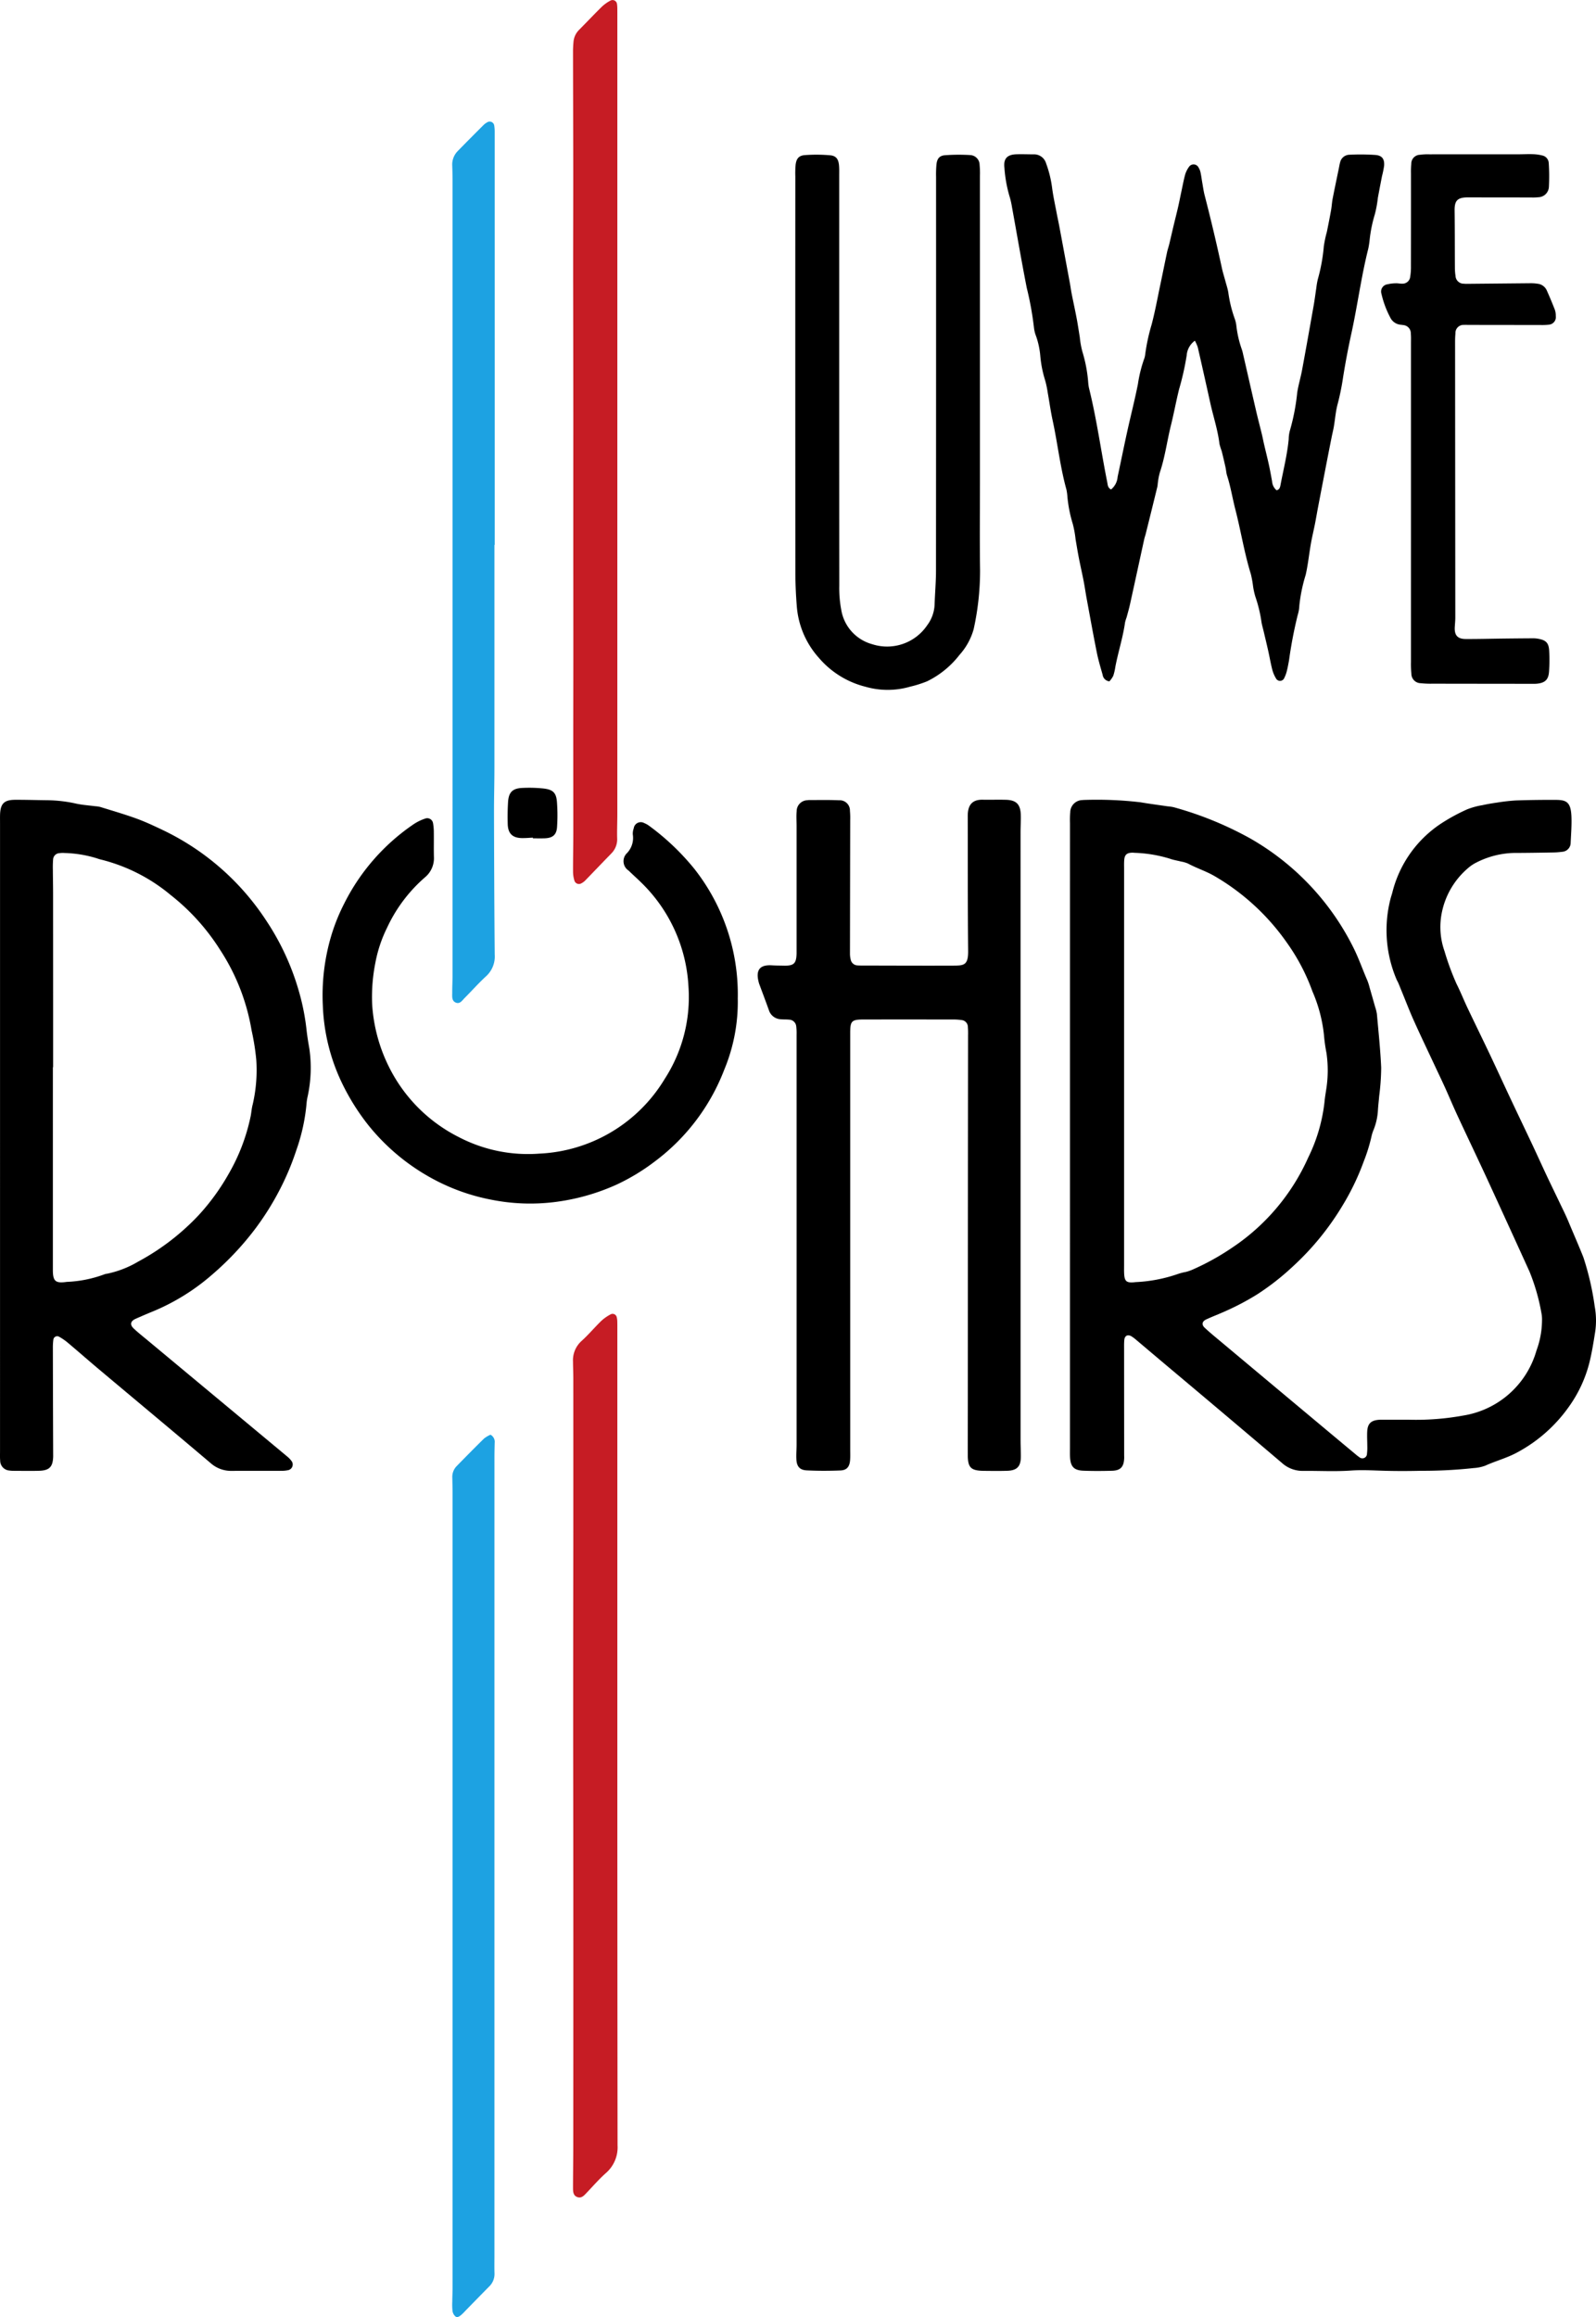
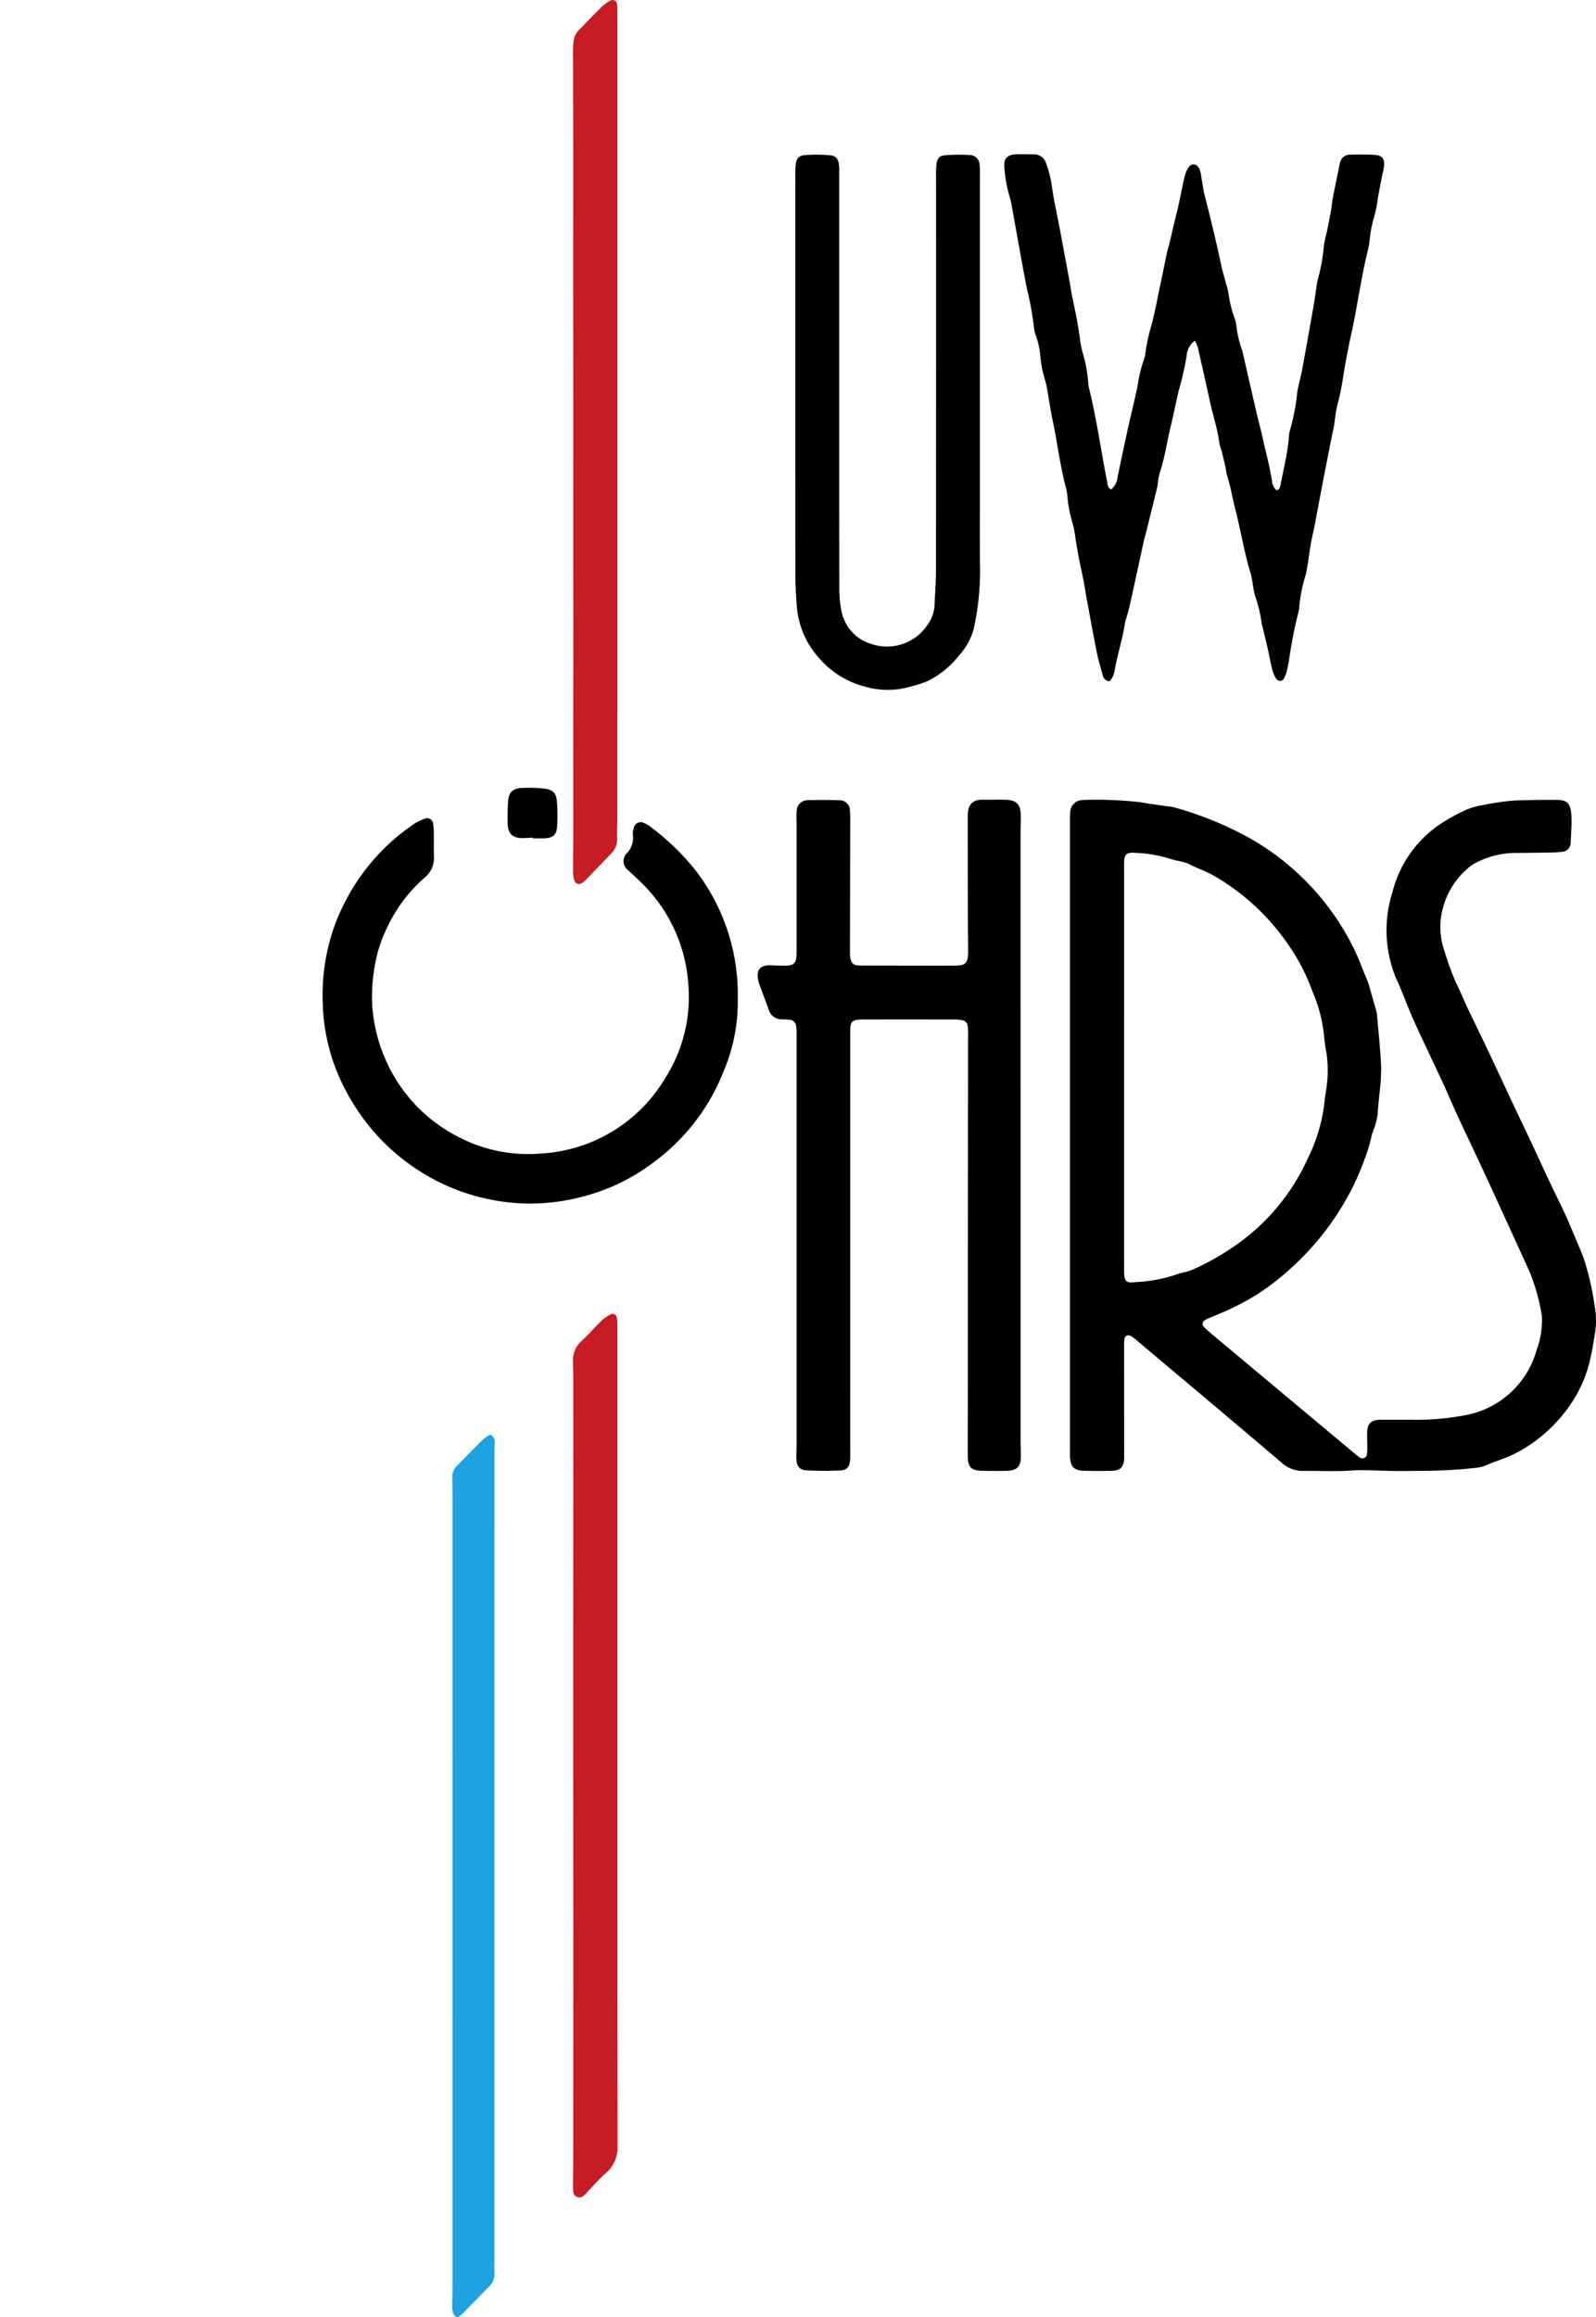
<svg xmlns="http://www.w3.org/2000/svg" viewBox="0 0 181.285 263.086">
  <defs>
    <style>.a{fill:#c61c24;}.b{fill:#1da2e2;}</style>
  </defs>
  <path d="M121.536,128.938q0-17.755.001-35.51a9.654,9.654,0,0,1,.029-1.198,1.403,1.403,0,0,1,1.388-1.386.784.784,0,0,1,.119-.012,42.523,42.523,0,0,1,6.46.261c1.023.175,2.054.308,3.081.46a4.748,4.748,0,0,1,.711.104,39.45,39.45,0,0,1,8.63,3.511,29.301,29.301,0,0,1,11.776,12.434c.612,1.221,1.048,2.503,1.591,3.745a6.458,6.458,0,0,1,.252.797q.316,1.091.623,2.185a4.582,4.582,0,0,1,.202.814c.179,2.029.398,4.058.486,6.091a26.325,26.325,0,0,1-.229,3.226c-.042.517-.106,1.033-.138,1.551a7.027,7.027,0,0,1-.474,2.218,4.315,4.315,0,0,0-.258.796,19.403,19.403,0,0,1-.884,2.851,27.973,27.973,0,0,1-2.441,5.062,30.954,30.954,0,0,1-5.593,6.845,28.774,28.774,0,0,1-4.051,3.174,29.238,29.238,0,0,1-3.595,1.904c-.726.331-1.476.611-2.201.946-.481.222-.563.595-.186.948.612.573,1.265,1.101,1.908,1.639q5.841,4.888,11.685,9.771,1.748,1.462,3.501,2.919a5.081,5.081,0,0,0,.472.369.522.522,0,0,0,.87-.402,5.224,5.224,0,0,0,.036-.836c0-.56-.039-1.121-.009-1.678.048-.902.439-1.268,1.36-1.33.239-.016.48-.006.72-.007q1.32-.001,2.64-0a29.9,29.9,0,0,0,6.201-.475,10.34,10.34,0,0,0,8.306-7.388,10.065,10.065,0,0,0,.628-3.4,4.318,4.318,0,0,0-.025-.598,23.122,23.122,0,0,0-1.392-4.95q-2.354-5.18-4.732-10.349c-1.137-2.464-2.31-4.911-3.454-7.372-.487-1.049-.933-2.118-1.409-3.172-.345-.763-.709-1.517-1.064-2.276-.828-1.772-1.675-3.535-2.477-5.319-.507-1.127-.947-2.283-1.417-3.426-.121-.295-.237-.593-.363-.886-.063-.147-.157-.281-.211-.43a14.283,14.283,0,0,1-.621-9.27c.059-.191.121-.381.171-.574a13.173,13.173,0,0,1,5.659-7.89,21.237,21.237,0,0,1,2.843-1.533,8.438,8.438,0,0,1,1.726-.47c.545-.121,1.098-.215,1.651-.292a21.054,21.054,0,0,1,2.139-.243c1.478-.053,2.958-.069,4.437-.066,1.23.002,1.809.152,1.88,1.874.041.994-.041,1.994-.087,2.991a1.028,1.028,0,0,1-.979,1.031,8.097,8.097,0,0,1-1.072.077c-1.479.025-2.958.051-4.438.053a9.903,9.903,0,0,0-4.256,1.105,4.423,4.423,0,0,0-.983.679,8.942,8.942,0,0,0-2.856,4.757,8.234,8.234,0,0,0,.256,4.616,29.698,29.698,0,0,0,1.363,3.705c.45.889.816,1.821,1.244,2.722.839,1.767,1.703,3.522,2.541,5.289.804,1.696,1.584,3.403,2.384,5.101.816,1.733,1.647,3.46,2.463,5.193.544,1.156,1.069,2.321,1.613,3.477.475,1.01.967,2.012,1.447,3.019.343.721.706,1.434,1.012,2.171.567,1.362,1.162,2.711,1.708,4.083a31.748,31.748,0,0,1,1.287,5.591,8.796,8.796,0,0,1,.012,3.106c-.166,1.065-.344,2.132-.598,3.178a14.813,14.813,0,0,1-2.346,5.082,17.027,17.027,0,0,1-5.874,5.194c-1.173.637-2.446.966-3.643,1.509a4.631,4.631,0,0,1-1.286.263,53.336,53.336,0,0,1-5.984.312c-1.399.031-2.801.037-4.199-.003-1.268-.036-2.525-.113-3.803-.023-1.791.126-3.598.019-5.397.037a3.491,3.491,0,0,1-2.403-.894q-6.579-5.591-13.195-11.14-1.696-1.43-3.39-2.862a4.678,4.678,0,0,0-.479-.36c-.434-.279-.801-.116-.849.392-.033.357-.024.719-.024,1.079q.002,5.998.007,11.996c0.0.12.009.24.003.36-.045.983-.417,1.389-1.39,1.415-1.079.028-2.161.035-3.239-.006-1.09-.041-1.472-.468-1.524-1.583-.017-.359-.005-.72-.005-1.08Q121.536,146.633,121.536,128.938Zm6.146-7.774q0,11.214 0,22.428c0,.32-.009.64.004.959.038.937.255,1.126,1.17,1.04.04-.004.079-.01.119-.015a16.905,16.905,0,0,0,4.804-.918,6.552,6.552,0,0,1,.927-.24,4.968,4.968,0,0,0,.679-.229,28.038,28.038,0,0,0,4.501-2.477,24.087,24.087,0,0,0,8.712-10.282,19.025,19.025,0,0,0,1.846-6.282c.044-.517.135-1.03.212-1.543a13.733,13.733,0,0,0,.011-4.062,18.412,18.412,0,0,1-.281-2.017,16.776,16.776,0,0,0-1.31-4.958,22.72,22.72,0,0,0-2.882-5.502,25.948,25.948,0,0,0-8.217-7.579c-.973-.569-2.043-.901-3.026-1.431a3.554,3.554,0,0,0-.801-.234c-.425-.11-.867-.175-1.277-.325a15.248,15.248,0,0,0-4.007-.665,2.305,2.305,0,0,0-.239-.015c-.631.011-.885.23-.93.841-.026.358-.013.719-.013,1.079Q127.682,109.951,127.682,121.165Z" />
-   <path d="M.004,129.025q0-17.751,0-35.503c0-.32-.006-.64.001-.96.029-1.304.446-1.744,1.721-1.749,1.239-.004,2.477.035,3.716.049a15.815,15.815,0,0,1,3.207.384c.7.153,1.423.199,2.136.293a3.574,3.574,0,0,1,.593.083c1.37.426,2.751.825,4.099,1.313,1.011.366,1.989.827,2.962,1.288a28.919,28.919,0,0,1,11.779,10.269,28.649,28.649,0,0,1,3.716,8.004,25.978,25.978,0,0,1,.886,4.449c.079.714.195,1.425.321,2.132a15.301,15.301,0,0,1-.184,5.362,5.83,5.83,0,0,0-.123.708,21.668,21.668,0,0,1-1.187,5.484,29.981,29.981,0,0,1-1.796,4.304,31.318,31.318,0,0,1-2.991,4.759,33.101,33.101,0,0,1-4.682,4.961,24.477,24.477,0,0,1-6.999,4.325c-.591.242-1.176.497-1.76.755-.596.264-.699.667-.238,1.102.522.493,1.09.936,1.643,1.396q5.115,4.258,10.233,8.513,2.765,2.3,5.53,4.601a2.795,2.795,0,0,1,.568.602.657.657,0,0,1-.378.968,3.447,3.447,0,0,1-.831.085c-1.879.007-3.759-.006-5.638.007a3.502,3.502,0,0,1-2.399-.895c-4.208-3.565-8.448-7.093-12.672-10.64-1.194-1.002-2.364-2.032-3.557-3.035a6.076,6.076,0,0,0-.982-.669.437.437,0,0,0-.636.332,6.872,6.872,0,0,0-.056.954q.012,6.056.033,12.111c0.0.08.003.16-0.0.24-.04,1.155-.436,1.562-1.621,1.592-.959.025-1.919.006-2.879.003a2.97,2.97,0,0,1-.478-.034,1.125,1.125,0,0,1-1.041-1.123c-.033-.357-.017-.719-.017-1.079Q.003,146.897.004,129.025ZM6.035,121.176l-.029,0q0,11.503-.001,23.006c-0,1.291.281,1.556,1.585,1.367a13.763,13.763,0,0,0,4.319-.876.864.864,0,0,1,.234-.047,11.451,11.451,0,0,0,3.559-1.382,26.819,26.819,0,0,0,6.902-5.31,25.248,25.248,0,0,0,3.367-4.645,21.899,21.899,0,0,0,2.505-6.572c.084-.431.108-.876.224-1.297a17.306,17.306,0,0,0,.407-5.113,27.047,27.047,0,0,0-.528-3.307,23.909,23.909,0,0,0-3.601-9.186,24.607,24.607,0,0,0-5.598-6.195,19.815,19.815,0,0,0-7.819-3.997,4.875,4.875,0,0,1-.574-.17,13.608,13.608,0,0,0-3.651-.599,2.756,2.756,0,0,0-.598.019.752.752,0,0,0-.704.698,11.23,11.23,0,0,0-.029,1.196c.004.879.025,1.757.025,2.636Q6.037,111.29,6.035,121.176Z" />
  <path d="M115.922,128.978q0,17.271.001,34.542c0.0.639.037,1.279.03,1.918-.012,1.075-.441,1.523-1.53,1.56-.879.03-1.759.016-2.639.007-1.51-.015-1.854-.35-1.858-1.825-.005-1.839.006-3.677.007-5.516q.005-9.892.008-19.785.007-11.151.019-22.303a9.131,9.131,0,0,0-.021-.958.795.795,0,0,0-.749-.799,6.125,6.125,0,0,0-.956-.062q-5.038-.006-10.077-.001c-1.442.002-1.585.153-1.585,1.571q0,23.628.001,47.256c0,.4.017.801-.013,1.199-.056.752-.369,1.15-1.095,1.179-1.276.051-2.559.054-3.834-.01-.796-.04-1.13-.447-1.172-1.247-.03-.557.022-1.118.023-1.677q.003-23.268-0-46.536a6.327,6.327,0,0,0-.041-.956.835.835,0,0,0-.802-.759c-.317-.036-.64-.012-.958-.046a1.476,1.476,0,0,1-1.343-1.027c-.362-1.016-.746-2.024-1.12-3.035-.014-.037-.02-.077-.031-.116-.418-1.535.245-2.024,1.498-1.944.438.028.879.024,1.318.035,1.162.029,1.442-.226,1.477-1.35.003-.08.001-.16.001-.24q-0-7.136-0-14.273c0-.558-.043-1.121.01-1.674a1.247,1.247,0,0,1,1.219-1.245,1.494,1.494,0,0,1,.239-.021c1.119.004,2.239-.025,3.356.027a1.161,1.161,0,0,1,1.237,1.2,9.148,9.148,0,0,1,.03,1.078q-.013,7.556-.027,15.111a2.773,2.773,0,0,0,.085.707.812.812,0,0,0,.764.652c.159.013.319.015.478.015,3.478.006,6.957.023,10.435.009,1.164-.005,1.679-.031,1.662-1.671-.052-5.036-.035-10.072-.045-15.108-0-.12-.002-.24.002-.36.036-1.149.559-1.719,1.694-1.697.879.017,1.759-.016,2.638.009,1.18.033,1.652.51,1.69,1.705.021.638-.026,1.279-.026,1.918Q115.921,111.707,115.922,128.978Z" />
  <path d="M135.723,38.685a2.257,2.257,0,0,0-.93,1.662,31.039,31.039,0,0,1-.865,3.85c-.337,1.356-.587,2.734-.924,4.09-.443,1.782-.672,3.614-1.262,5.362a7.162,7.162,0,0,0-.209,1.056c-.035.196-.033.401-.08.593q-.653,2.672-1.32,5.34c-.048.194-.121.382-.163.577-.538,2.457-1.068,4.916-1.61,7.372-.112.507-.257,1.006-.392,1.507a4.876,4.876,0,0,0-.176.572c-.237,1.703-.775,3.34-1.099,5.024a6.169,6.169,0,0,1-.242,1.049,2.908,2.908,0,0,1-.437.623.861.861,0,0,1-.77-.748c-.242-.843-.493-1.688-.665-2.547-.408-2.036-.774-4.08-1.152-6.121-.123-.668-.217-1.341-.347-2.008-.167-.862-.366-1.717-.534-2.578-.138-.705-.251-1.415-.374-2.123a11.7,11.7,0,0,0-.322-1.763,15.357,15.357,0,0,1-.605-3.05,5.863,5.863,0,0,0-.111-.831c-.719-2.585-1.001-5.256-1.57-7.871-.229-1.053-.372-2.124-.564-3.186a10.277,10.277,0,0,0-.302-1.405,12.915,12.915,0,0,1-.532-2.7,9.239,9.239,0,0,0-.466-2.221,3.865,3.865,0,0,1-.26-1.045,35.619,35.619,0,0,0-.813-4.474c-.602-3.056-1.121-6.128-1.681-9.192a9.02,9.02,0,0,0-.301-1.283,15.206,15.206,0,0,1-.557-3.182c-.119-1.021.313-1.482,1.36-1.516.639-.021,1.28.005,1.92.008a1.423,1.423,0,0,1,1.454,1.021,12.691,12.691,0,0,1,.684,2.785c.123.948.333,1.884.51,2.825.096.51.21,1.016.305,1.526q.607,3.24,1.206,6.481c.073.393.122.79.199,1.181.186.939.393,1.874.571,2.815.134.705.235,1.417.353,2.125a10.073,10.073,0,0,0,.296,1.648,16.097,16.097,0,0,1,.663,3.523,4.593,4.593,0,0,0,.084.593c.879,3.531,1.36,7.139,2.075,10.701.061.304.049.636.435.826a2.045,2.045,0,0,0,.744-1.436c.37-1.717.716-3.44,1.094-5.156.395-1.792.856-3.571,1.211-5.371a15.405,15.405,0,0,1,.68-2.785,2.175,2.175,0,0,0,.147-.58,21.91,21.91,0,0,1,.729-3.39c.388-1.465.659-2.962.972-4.447.264-1.25.514-2.504.779-3.754.066-.312.175-.615.25-.926.169-.697.326-1.397.493-2.094.166-.698.345-1.392.506-2.091.134-.582.247-1.168.372-1.752.142-.662.263-1.33.441-1.983a2.904,2.904,0,0,1,.425-.852.628.628,0,0,1,1.092.057,1.772,1.772,0,0,1,.225.55c.085.39.132.787.201,1.18.083.471.145.949.264,1.411q1.064,4.117,1.961,8.272c.108.507.269,1.002.403,1.503.113.424.256.843.328,1.275a14.567,14.567,0,0,0,.742,3.018,3.626,3.626,0,0,1,.179.816,11.942,11.942,0,0,0,.59,2.563,4.433,4.433,0,0,1,.16.576c.501,2.179.995,4.36,1.501,6.538.199.855.425,1.703.632,2.556.094.387.167.78.257,1.168.181.777.378,1.55.548,2.328.136.623.249,1.252.362,1.88a1.469,1.469,0,0,0,.51,1.019c.339-.064.4-.348.451-.616.326-1.726.765-3.433.927-5.188a3.973,3.973,0,0,1,.128-.948,24.019,24.019,0,0,0,.84-4.344c.136-.865.394-1.711.554-2.574.451-2.435.884-4.873,1.315-7.312.118-.669.201-1.344.304-2.015a8.249,8.249,0,0,1,.162-.945,19.962,19.962,0,0,0,.687-3.767,13.759,13.759,0,0,1,.347-1.637c.167-.82.33-1.641.477-2.465.077-.432.096-.874.179-1.304.229-1.175.478-2.345.719-3.518.04-.196.069-.395.126-.586a1.104,1.104,0,0,1,1.025-.878,24.763,24.763,0,0,1,2.992.023c.765.064,1.042.473.982,1.233a10.547,10.547,0,0,1-.238,1.17c-.161.822-.319,1.644-.471,2.467a12.974,12.974,0,0,1-.346,1.881,15.395,15.395,0,0,0-.579,2.812,10.72,10.72,0,0,1-.16,1.066c-.805,3.179-1.22,6.435-1.922,9.634q-.538,2.453-.936,4.937a28.303,28.303,0,0,1-.616,3.048c-.233.841-.292,1.729-.44,2.595-.067.393-.167.779-.245,1.17q-.27,1.35-.533,2.701-.513,2.648-1.02,5.296c-.12.628-.223,1.259-.348,1.886-.147.743-.329,1.48-.46,2.226-.207,1.179-.326,2.377-.59,3.543a18.031,18.031,0,0,0-.725,3.511,4.101,4.101,0,0,1-.185,1.061,49.622,49.622,0,0,0-.99,5.174c-.074.393-.143.787-.242,1.174a3.662,3.662,0,0,1-.286.784.519.519,0,0,1-.954.054,3.763,3.763,0,0,1-.416-.983c-.178-.696-.299-1.406-.455-2.108-.165-.739-.343-1.475-.517-2.212-.082-.349-.186-.694-.248-1.047a15.627,15.627,0,0,0-.696-2.908,7.671,7.671,0,0,1-.277-1.285,12.192,12.192,0,0,0-.241-1.295c-.746-2.408-1.132-4.902-1.761-7.338-.329-1.274-.531-2.58-.938-3.837-.097-.301-.109-.629-.178-.94-.138-.622-.283-1.242-.438-1.86a6.849,6.849,0,0,1-.248-.8c-.192-1.593-.706-3.112-1.049-4.67q-.695-3.159-1.418-6.313A4.669,4.669,0,0,0,135.723,38.685Z" />
  <path d="M95.322,43.594q0,11.454.009,22.909a13.214,13.214,0,0,0,.225,2.74A4.859,4.859,0,0,0,99.067,73.144a5.496,5.496,0,0,0,6.254-2.156A4.188,4.188,0,0,0,106.158,68.652c.041-1.277.157-2.553.158-3.829q.017-22.369.009-44.738a11.979,11.979,0,0,1,.048-1.437c.078-.646.335-.973.979-1.024a21.844,21.844,0,0,1,2.863-.016,1.125,1.125,0,0,1,1.056,1.121,9.494,9.494,0,0,1,.038,1.197q.002,17.272.001,34.543c0,3.438-.037,6.877.013,10.315a30.815,30.815,0,0,1-.728,6.655,7.268,7.268,0,0,1-1.605,2.915,10.451,10.451,0,0,1-3.686,3.006,13.093,13.093,0,0,1-1.934.61,9.112,9.112,0,0,1-5.072.003,10.223,10.223,0,0,1-5.296-3.292,9.89,9.89,0,0,1-2.497-5.85c-.102-1.273-.16-2.553-.161-3.829q-.016-22.489-.006-44.978a10.753,10.753,0,0,1,.034-1.317c.086-.698.363-1.045,1.058-1.096a17.988,17.988,0,0,1,2.862.02c.676.059.942.432,1.008,1.134.037.397.023.799.023,1.198Q95.323,31.779,95.322,43.594Z" />
  <path d="M83.801,113.317a20.077,20.077,0,0,1-1.537,8.147,23.518,23.518,0,0,1-7.849,10.385,23.758,23.758,0,0,1-4.29,2.616,24.3,24.3,0,0,1-7.235,2.034,22.46,22.46,0,0,1-7.037-.271,23.04,23.04,0,0,1-6.314-2.178,23.988,23.988,0,0,1-7.729-6.33,25.473,25.473,0,0,1-2.762-4.334,22.173,22.173,0,0,1-2.379-9.206,23.756,23.756,0,0,1,.857-7.591,21.736,21.736,0,0,1,1.574-4.001,23.72,23.72,0,0,1,7.894-9.01,5.481,5.481,0,0,1,1.284-.627.667.667,0,0,1,.91.518,5.997,5.997,0,0,1,.089,1.073c.012.919-.012,1.838.011,2.756a2.821,2.821,0,0,1-1.025,2.325,17.075,17.075,0,0,0-4.292,5.706,15.24,15.24,0,0,0-1.328,3.959,19.842,19.842,0,0,0-.37,4.766,18.444,18.444,0,0,0,1.921,7.11,17.757,17.757,0,0,0,7.897,7.935,16.997,16.997,0,0,0,9.162,1.888,17.546,17.546,0,0,0,14.25-8.483,17.117,17.117,0,0,0,2.697-10.502A17.748,17.748,0,0,0,72.8,100.174c-.456-.448-.936-.872-1.392-1.32a1.27,1.27,0,0,1-.177-2.001,2.496,2.496,0,0,0,.649-2.09,1.682,1.682,0,0,1,.104-.705.803.803,0,0,1,1.184-.606,2.534,2.534,0,0,1,.62.355,27.505,27.505,0,0,1,5.101,4.871,23.047,23.047,0,0,1,4.914,14.64Z" />
  <path class="a" d="M70.122,197.169q0,23.212.025,46.425a3.871,3.871,0,0,1-1.341,3.158c-.773.69-1.459,1.479-2.175,2.231-.281.295-.561.632-1.012.495-.528-.161-.531-.65-.531-1.092.002-1.599.028-3.198.029-4.797q.008-11.81.007-23.621-.003-10.851-.019-21.703-.001-11.392.016-22.784.005-9.472-0-18.944c-0-.639-.03-1.279-.034-1.918a2.932,2.932,0,0,1,.963-2.353c.799-.721,1.493-1.556,2.268-2.306a5.068,5.068,0,0,1,1.074-.74.481.481,0,0,1,.66.332,2.224,2.224,0,0,1,.064.473c.01.36.006.72.006,1.08Q70.123,174.137,70.122,197.169Z" />
  <path class="a" d="M70.122,48.17q0,22.123-.001,44.246c-0.0.919-.042,1.838-.02,2.757a2.275,2.275,0,0,1-.663,1.734c-1.004,1.03-1.996,2.072-2.999,3.104a1.641,1.641,0,0,1-.387.276.538.538,0,0,1-.796-.267,3.505,3.505,0,0,1-.165-1.048c-.006-1.438.028-2.877.029-4.315.003-3.716-.006-7.432-.006-11.148 0-2.996.01-5.992.01-8.987q.001-5.633-.006-11.266,0-7.731.004-15.462-.005-8.15-.021-16.3c-.002-3.995.015-7.99.013-11.986-.003-4.554-.02-9.108-.026-13.663-.001-.359.021-.719.053-1.077a2.164,2.164,0,0,1,.641-1.382c.873-.879,1.721-1.783,2.606-2.649a4.502,4.502,0,0,1,.974-.681.507.507,0,0,1,.72.394,3.778,3.778,0,0,1,.038.596c.005.44.002.879.002,1.319Q70.122,25.268,70.122,48.17Z" />
-   <path d="M160.271,57.066q0-9.054-.001-18.108c-0-.36.016-.722-.02-1.078a.936.936,0,0,0-.877-.971c-.116-.027-.238-.03-.357-.047a1.449,1.449,0,0,1-1.052-.72,10.904,10.904,0,0,1-1.051-2.791.831.831,0,0,1,.695-1.072,4.398,4.398,0,0,1,.945-.114c.237-.011.478.054.715.043a.871.871,0,0,0,.913-.784,6.773,6.773,0,0,0,.084-1.19q.009-5.276.005-10.553a9.637,9.637,0,0,1,.034-1.077,1.01,1.01,0,0,1,.977-1.029,6.651,6.651,0,0,1,1.075-.053q5.038-.005,10.075-.003c.56-0,1.12-.031,1.679-.012a4.883,4.883,0,0,1,1.058.143.924.924,0,0,1,.747.843,22.265,22.265,0,0,1,.018,2.748,1.229,1.229,0,0,1-1.189,1.153,5.516,5.516,0,0,1-.837.026q-3.538-.002-7.077-.008c-.08-0-.16-.001-.24.001-1.066.031-1.379.403-1.365,1.486.028,2.155.018,4.311.031,6.467a6.055,6.055,0,0,0,.072.951.929.929,0,0,0,.949.896,2.6,2.6,0,0,0,.358.014q3.596-.034,7.191-.068a4.927,4.927,0,0,1,.835.059,1.288,1.288,0,0,1,1.027.743q.489,1.092.923,2.209a2.126,2.126,0,0,1,.107.707.864.864,0,0,1-.819.991,7.079,7.079,0,0,1-.958.032q-4.078-.002-8.156-.009c-.16-0-.321-.015-.479 0a.919.919,0,0,0-.987.977c-.031.318-.04.638-.04.958q.012,15.649.025,31.298c0.0.358-.04.717-.06,1.075-.051.93.307,1.352,1.24,1.357,1.437.007,2.874-.034,4.31-.051q1.678-.02,3.356-.03a3.245,3.245,0,0,1,.595.057c.858.157,1.172.467,1.222,1.356a18.59,18.59,0,0,1-.019,2.394c-.067.905-.464,1.255-1.374,1.348a4.704,4.704,0,0,1-.479.013q-5.696-.005-11.392-.014a10.086,10.086,0,0,1-1.316-.055,1.077,1.077,0,0,1-1.073-1.085,11.28,11.28,0,0,1-.045-1.316Q160.269,66.12,160.271,57.066Z" />
  <path class="b" d="M55.711,162.902a.917.917,0,0,1,.478.913c-.01.519-.026,1.039-.026,1.559q-.002,45.34-.001,90.68c0,.68-.014,1.36.005,2.039a1.968,1.968,0,0,1-.591,1.514c-.9.909-1.791,1.827-2.686,2.74a6.345,6.345,0,0,1-.509.506c-.184.15-.427.333-.644.168a1.01,1.01,0,0,1-.333-.597,6.3,6.3,0,0,1-.031-1.076c.004-.519.03-1.039.03-1.558q.002-45.16 0-90.321c0-.559-.016-1.119-.027-1.678a1.758,1.758,0,0,1,.486-1.314c1.033-1.057,2.071-2.11,3.125-3.146A3.54,3.54,0,0,1,55.711,162.902Z" />
-   <path class="b" d="M56.162,61.866q0,12.651-.002,25.302c-.001,1.718-.051,3.437-.047,5.155.014,5.355.031,10.711.08,16.066a3.022,3.022,0,0,1-.976,2.455c-.853.782-1.623,1.654-2.442,2.474-.272.272-.525.709-.987.527-.506-.199-.418-.719-.42-1.148-.003-.639.033-1.278.033-1.918q.003-45.148 0-90.296c0-.559-.014-1.119-.032-1.678a2.169,2.169,0,0,1,.612-1.639c.974-1.004,1.964-1.992,2.953-2.981A1.824,1.824,0,0,1,55.319,13.902a.521.521,0,0,1,.82.364,4.265,4.265,0,0,1,.051.715q.003,23.443.002,46.886Z" />
  <path d="M60.532,95.109c-.398.018-.796.054-1.194.052-1.106-.006-1.635-.494-1.667-1.587-.024-.836-.014-1.675.038-2.509.07-1.124.52-1.562,1.663-1.602a15.584,15.584,0,0,1,2.386.069c1.061.127,1.423.487,1.503,1.521a19.803,19.803,0,0,1,.011,2.866c-.061.89-.513,1.238-1.426,1.266-.437.014-.875.002-1.313.002Z" />
</svg>